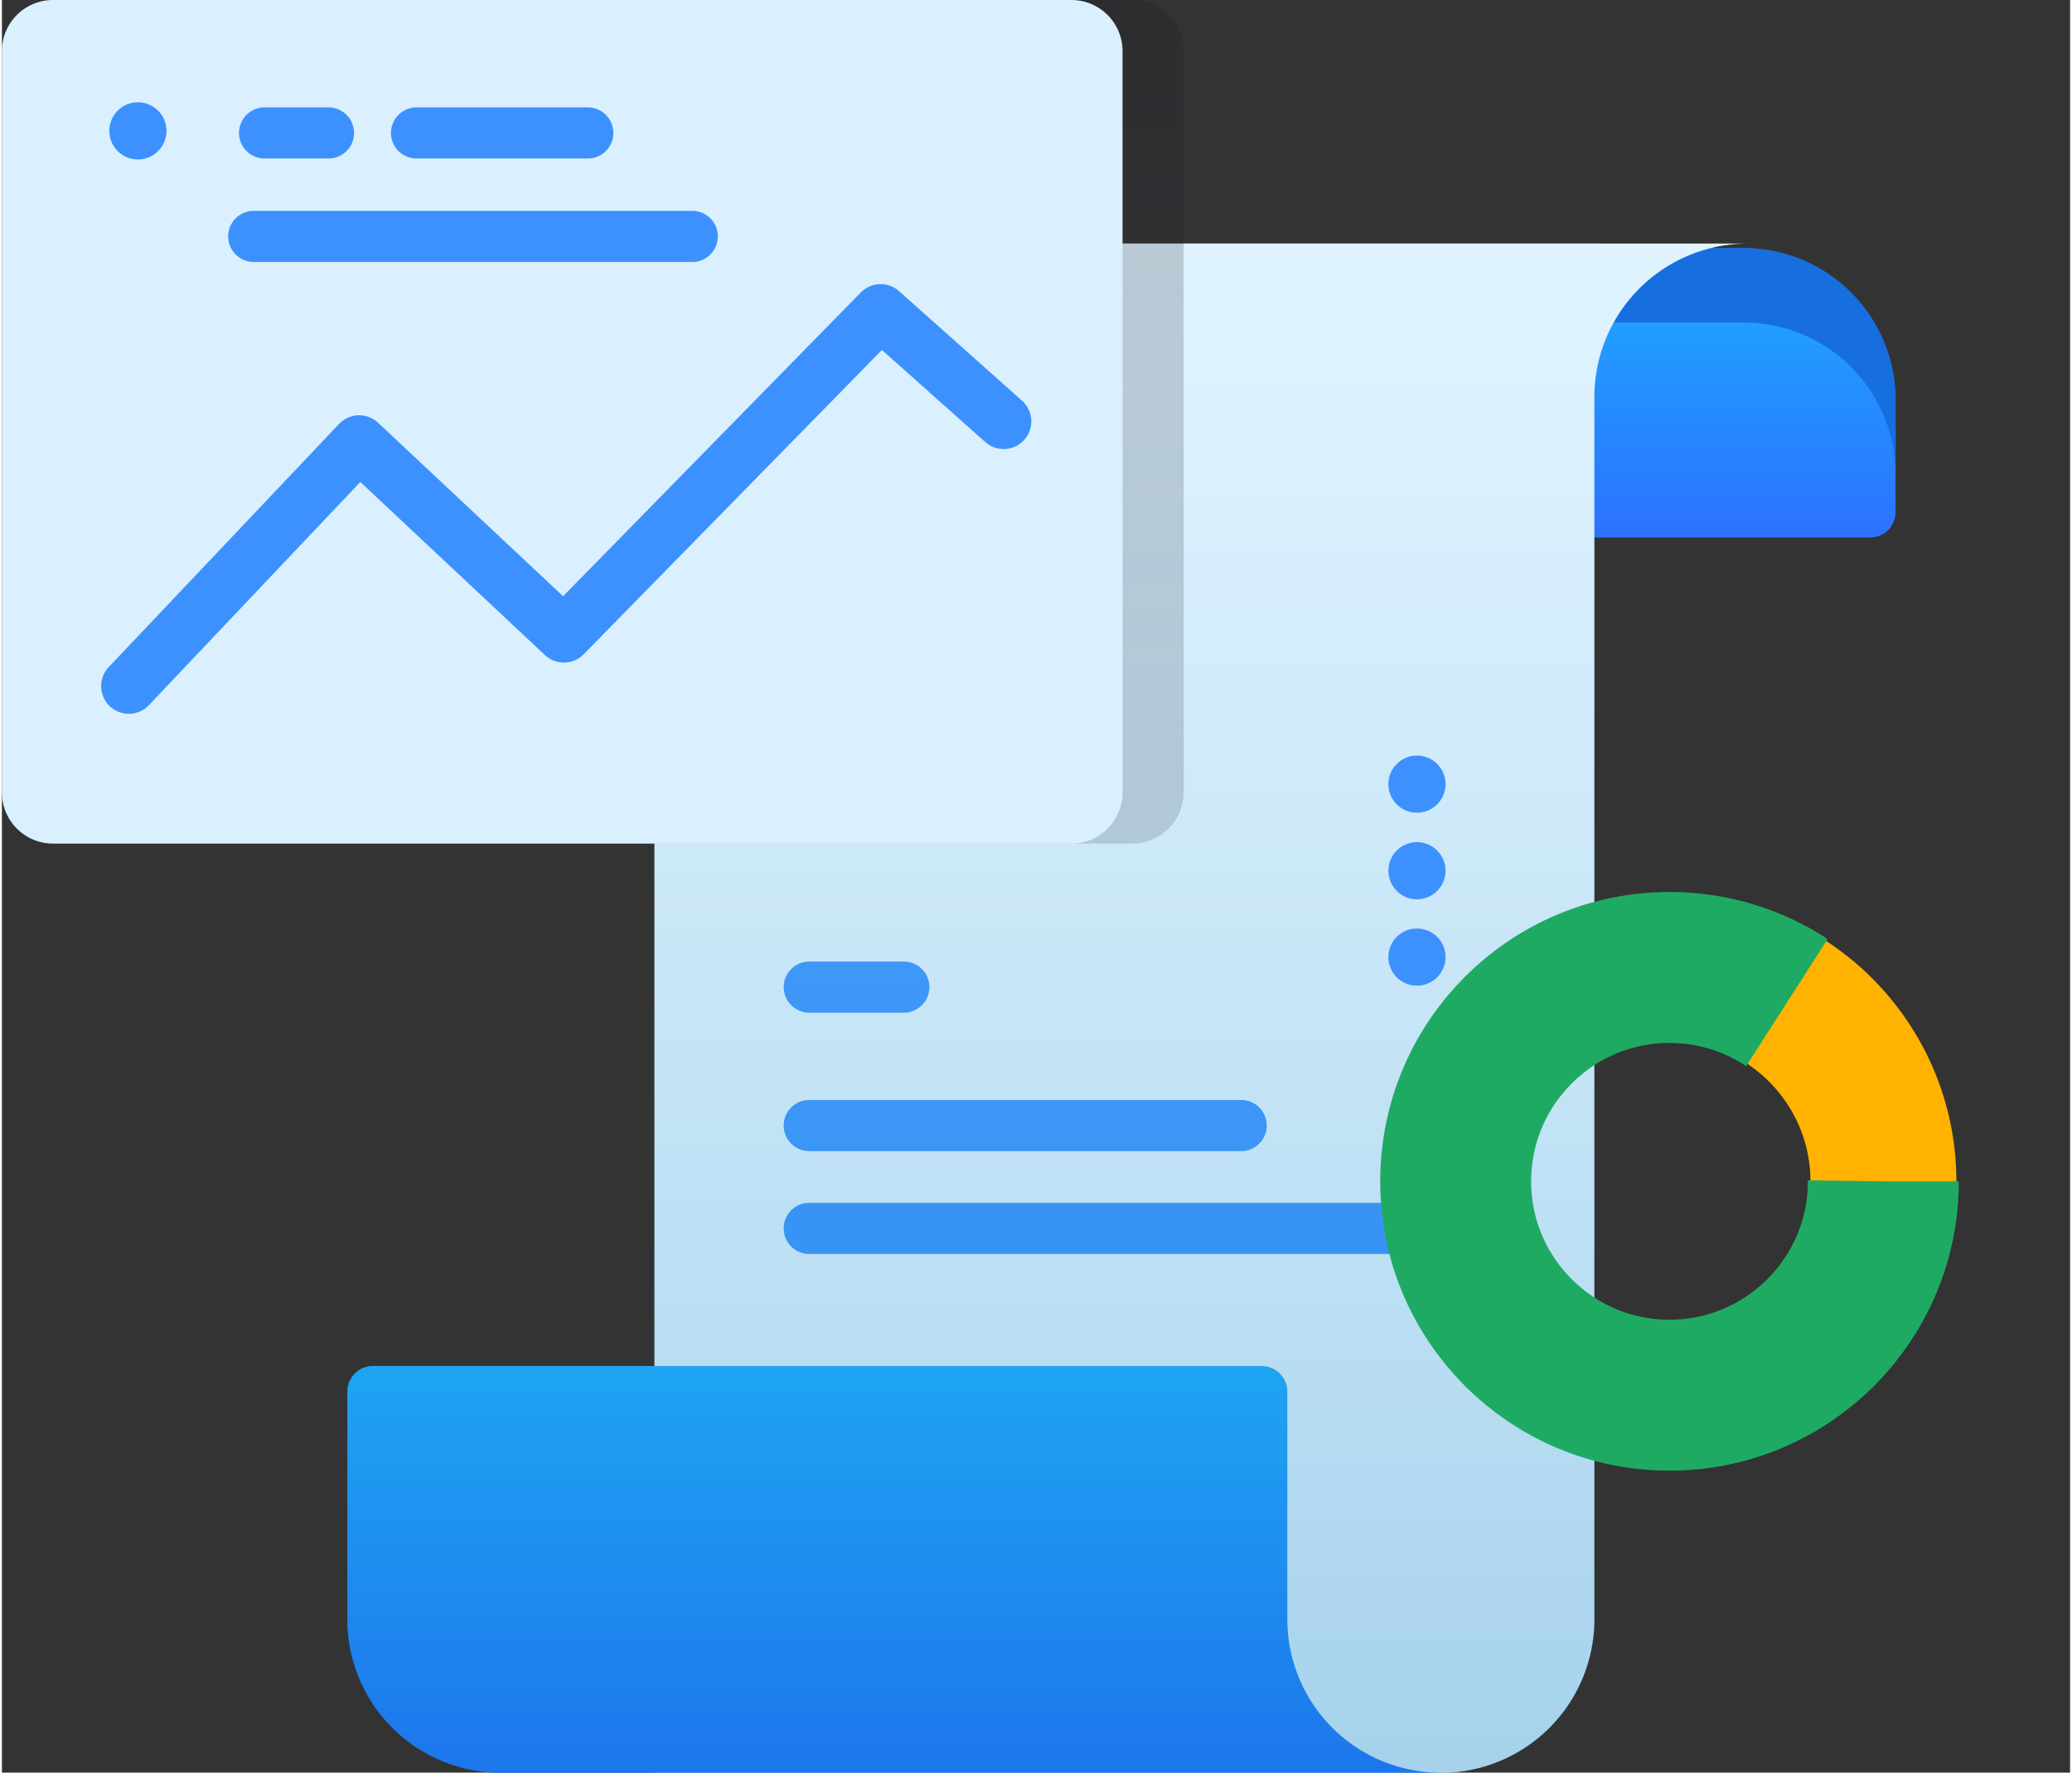
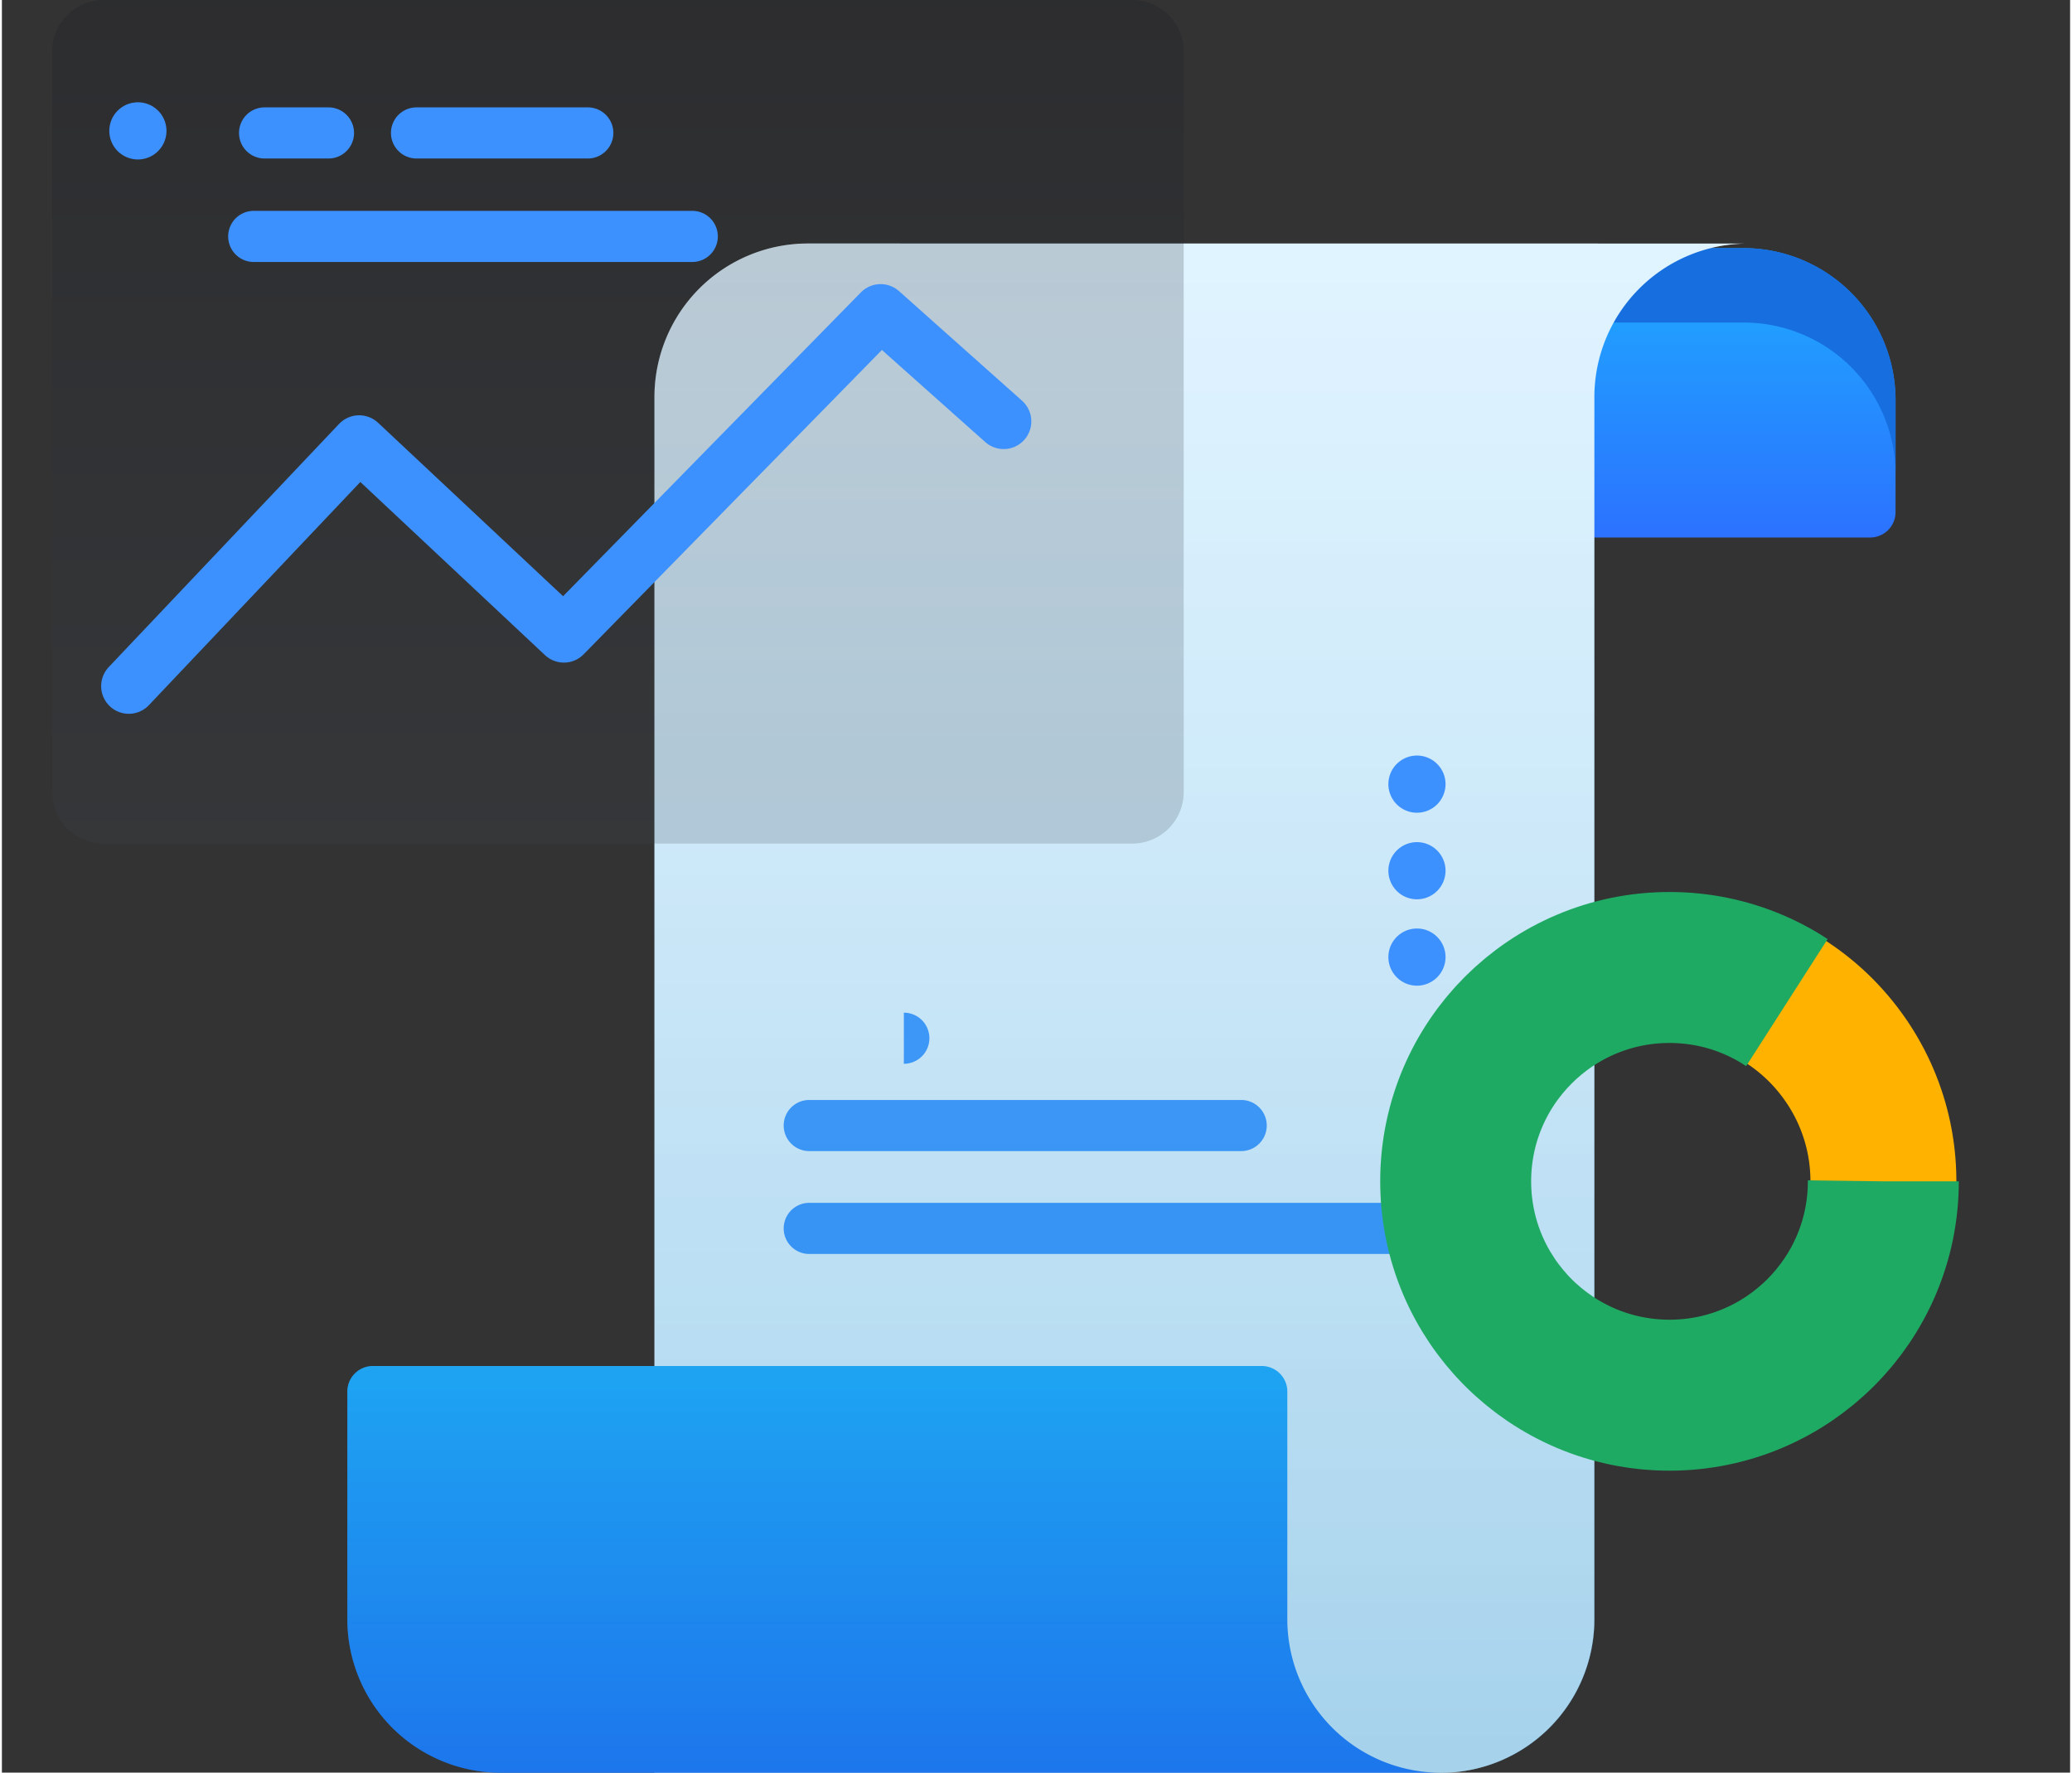
<svg xmlns="http://www.w3.org/2000/svg" width="83.000" height="71.000" viewBox="0 0 82.213 70.456">
  <rect x="0" y="0" width="82.213" height="70.456" fill="#333333" stroke="none" />
  <defs>
    <style>.a{fill:url(#a);}.b{fill:#176edf;}.c{fill:#fff;}.d{fill:#3d91ff;}.e{fill:url(#c);}.f{opacity:0.2;fill:url(#d);}.g{fill:#daf0fe;}.h,.i,.j,.l{fill:none;}.h{stroke:#3d91ff;stroke-linecap:round;stroke-linejoin:round;stroke-width:2.2px;}.i{stroke:#ffb300;stroke-width:5.8px;stroke-dasharray:123;}.j{stroke:#1faa64;stroke-width:6px;stroke-dasharray:45 49;}.k{stroke:none;}</style>
    <linearGradient id="a" x1="0.5" x2="0.5" y2="1" gradientUnits="objectBoundingBox">
      <stop offset="0" stop-color="#1dacff" />
      <stop offset="1" stop-color="#2c72ff" />
    </linearGradient>
    <linearGradient id="c" x1="0.5" x2="0.5" y2="1" gradientUnits="objectBoundingBox">
      <stop offset="0" stop-color="#7ed0ff" stop-opacity="0.239" />
      <stop offset="1" stop-color="#007ec8" stop-opacity="0.349" />
    </linearGradient>
    <linearGradient id="d" x1="0.5" x2="0.5" y2="1" gradientUnits="objectBoundingBox">
      <stop offset="0" stop-color="#111420" />
      <stop offset="1" stop-color="#3d4550" />
    </linearGradient>
  </defs>
  <g transform="translate(-19.097 -59.823)">
    <g transform="translate(19.097 59.823)">
      <g transform="translate(0 0)">
        <g transform="translate(13.732 9.681)">
          <g transform="translate(44.987 0)">
            <path class="a" d="M366.686,139.97v-4.492a6.05,6.05,0,0,0-6.1-6H350.131v11.5H365.67A1.008,1.008,0,0,0,366.686,139.97Z" transform="translate(-350.131 -129.295)" />
            <path class="b" d="M366.69,135.456v2.959a6.039,6.039,0,0,0-6.1-5.977H350.135v-2.959h10.458A6.037,6.037,0,0,1,366.69,135.456Z" transform="translate(-350.134 -129.299)" />
          </g>
          <path class="c" d="M232.3,129.474a6.1,6.1,0,0,0-6.1,6.1v48.581a6.1,6.1,0,0,1-6.1,6.1H188.839V135.571a6.1,6.1,0,0,1,6.1-6.1Z" transform="translate(-176.631 -129.474)" />
          <path class="a" d="M166.131,359.065v-9.049A1.016,1.016,0,0,0,165.115,349H129.782a1.016,1.016,0,0,0-1.016,1.016v9.049a6.1,6.1,0,0,0,6.1,6.1h37.365A6.1,6.1,0,0,1,166.131,359.065Z" transform="translate(-128.766 -304.387)" />
          <g transform="translate(17.345 28.537)">
            <g transform="translate(0 5.501)">
              <path class="d" d="M232.3,299H215.13a1.016,1.016,0,1,1,0-2.032H232.3a1.016,1.016,0,0,1,0,2.032Z" transform="translate(-214.114 -296.967)" />
            </g>
-             <path class="d" d="M218.89,271.929h-3.76a1.016,1.016,0,1,1,0-2.032h3.76a1.016,1.016,0,0,1,0,2.032Z" transform="translate(-214.114 -269.897)" />
+             <path class="d" d="M218.89,271.929h-3.76h3.76a1.016,1.016,0,0,1,0,2.032Z" transform="translate(-214.114 -269.897)" />
            <g transform="translate(0 9.591)">
              <path class="d" d="M239.619,319.124H215.13a1.016,1.016,0,1,1,0-2.032h24.489a1.016,1.016,0,0,1,0,2.032Z" transform="translate(-214.114 -317.092)" />
            </g>
          </g>
        </g>
        <path class="e" d="M147.071,129.474a6.1,6.1,0,0,0-6.1,6.1v38.517H129.782a1.016,1.016,0,0,0-1.016,1.016v9.049a6.1,6.1,0,0,0,6.1,6.1h37.38a6.1,6.1,0,0,0,6.1-6.1V135.571a6.1,6.1,0,0,1,6.1-6.1H147.071Z" transform="translate(-115.035 -119.793)" />
        <path class="f" d="M104.123,115.368H63.25a2.042,2.042,0,0,1-2.052-2.032V83.871a2.042,2.042,0,0,1,2.052-2.032h40.873a2.042,2.042,0,0,1,2.052,2.032v29.465A2.042,2.042,0,0,1,104.123,115.368Z" transform="translate(-59.198 -81.839)" />
-         <path class="g" d="M103.714,115.368H63.23a2.032,2.032,0,0,1-2.032-2.032V83.871a2.032,2.032,0,0,1,2.032-2.032h40.483a2.032,2.032,0,0,1,2.032,2.032v29.465A2.032,2.032,0,0,1,103.714,115.368Z" transform="translate(-61.198 -81.839)" />
        <g transform="translate(4.27 4.066)">
          <path class="d" d="M333.531,231.886a1.136,1.136,0,1,1,1.136-1.136A1.136,1.136,0,0,1,333.531,231.886Z" transform="translate(-281.551 -203.649)" />
          <path class="d" d="M83.346,104.119a1.136,1.136,0,1,1,1.136-1.136A1.136,1.136,0,0,1,83.346,104.119Z" transform="translate(-82.21 -101.847)" />
          <g transform="translate(50.844 29.402)">
            <path class="d" d="M333.531,248.8a1.136,1.136,0,1,1,1.136-1.136A1.136,1.136,0,0,1,333.531,248.8Z" transform="translate(-332.395 -246.524)" />
            <path class="d" d="M334.667,264.57a1.136,1.136,0,1,1-1.136-1.136,1.136,1.136,0,0,1,1.136,1.136" transform="translate(-332.395 -259.997)" />
          </g>
        </g>
        <g transform="translate(8.995 4.268)">
          <g transform="translate(0 4.111)">
            <path class="d" d="M123.907,125.1H106.475a1.016,1.016,0,0,1,0-2.032h17.432a1.016,1.016,0,1,1,0,2.032Z" transform="translate(-105.459 -123.066)" />
          </g>
          <g transform="translate(0.431)">
            <path class="d" d="M111.134,104.871h-2.54a1.016,1.016,0,1,1,0-2.032h2.54a1.016,1.016,0,1,1,0,2.032Z" transform="translate(-107.578 -102.839)" />
          </g>
          <g transform="translate(6.471)">
            <path class="d" d="M145.123,104.871h-6.808a1.016,1.016,0,1,1,0-2.032h6.808a1.016,1.016,0,1,1,0,2.032Z" transform="translate(-137.299 -102.839)" />
          </g>
        </g>
        <path class="h" d="M1.395,36.15l9.157-9.665,8.138,7.63L31.28,21.271l4.891,4.357" transform="translate(3.65 -8.879)" />
        <g transform="translate(54.789 35.454)">
          <circle class="i" cx="8.5" cy="8.5" r="8.5" transform="matrix(0.588, 0.809, -0.809, 0.588, 13.38, -0.373)" />
          <g class="j" transform="translate(0 0)">
            <circle class="k" cx="11.5" cy="11.5" r="11.5" />
            <circle class="l" cx="11.5" cy="11.5" r="8.5" />
          </g>
        </g>
      </g>
    </g>
  </g>
</svg>